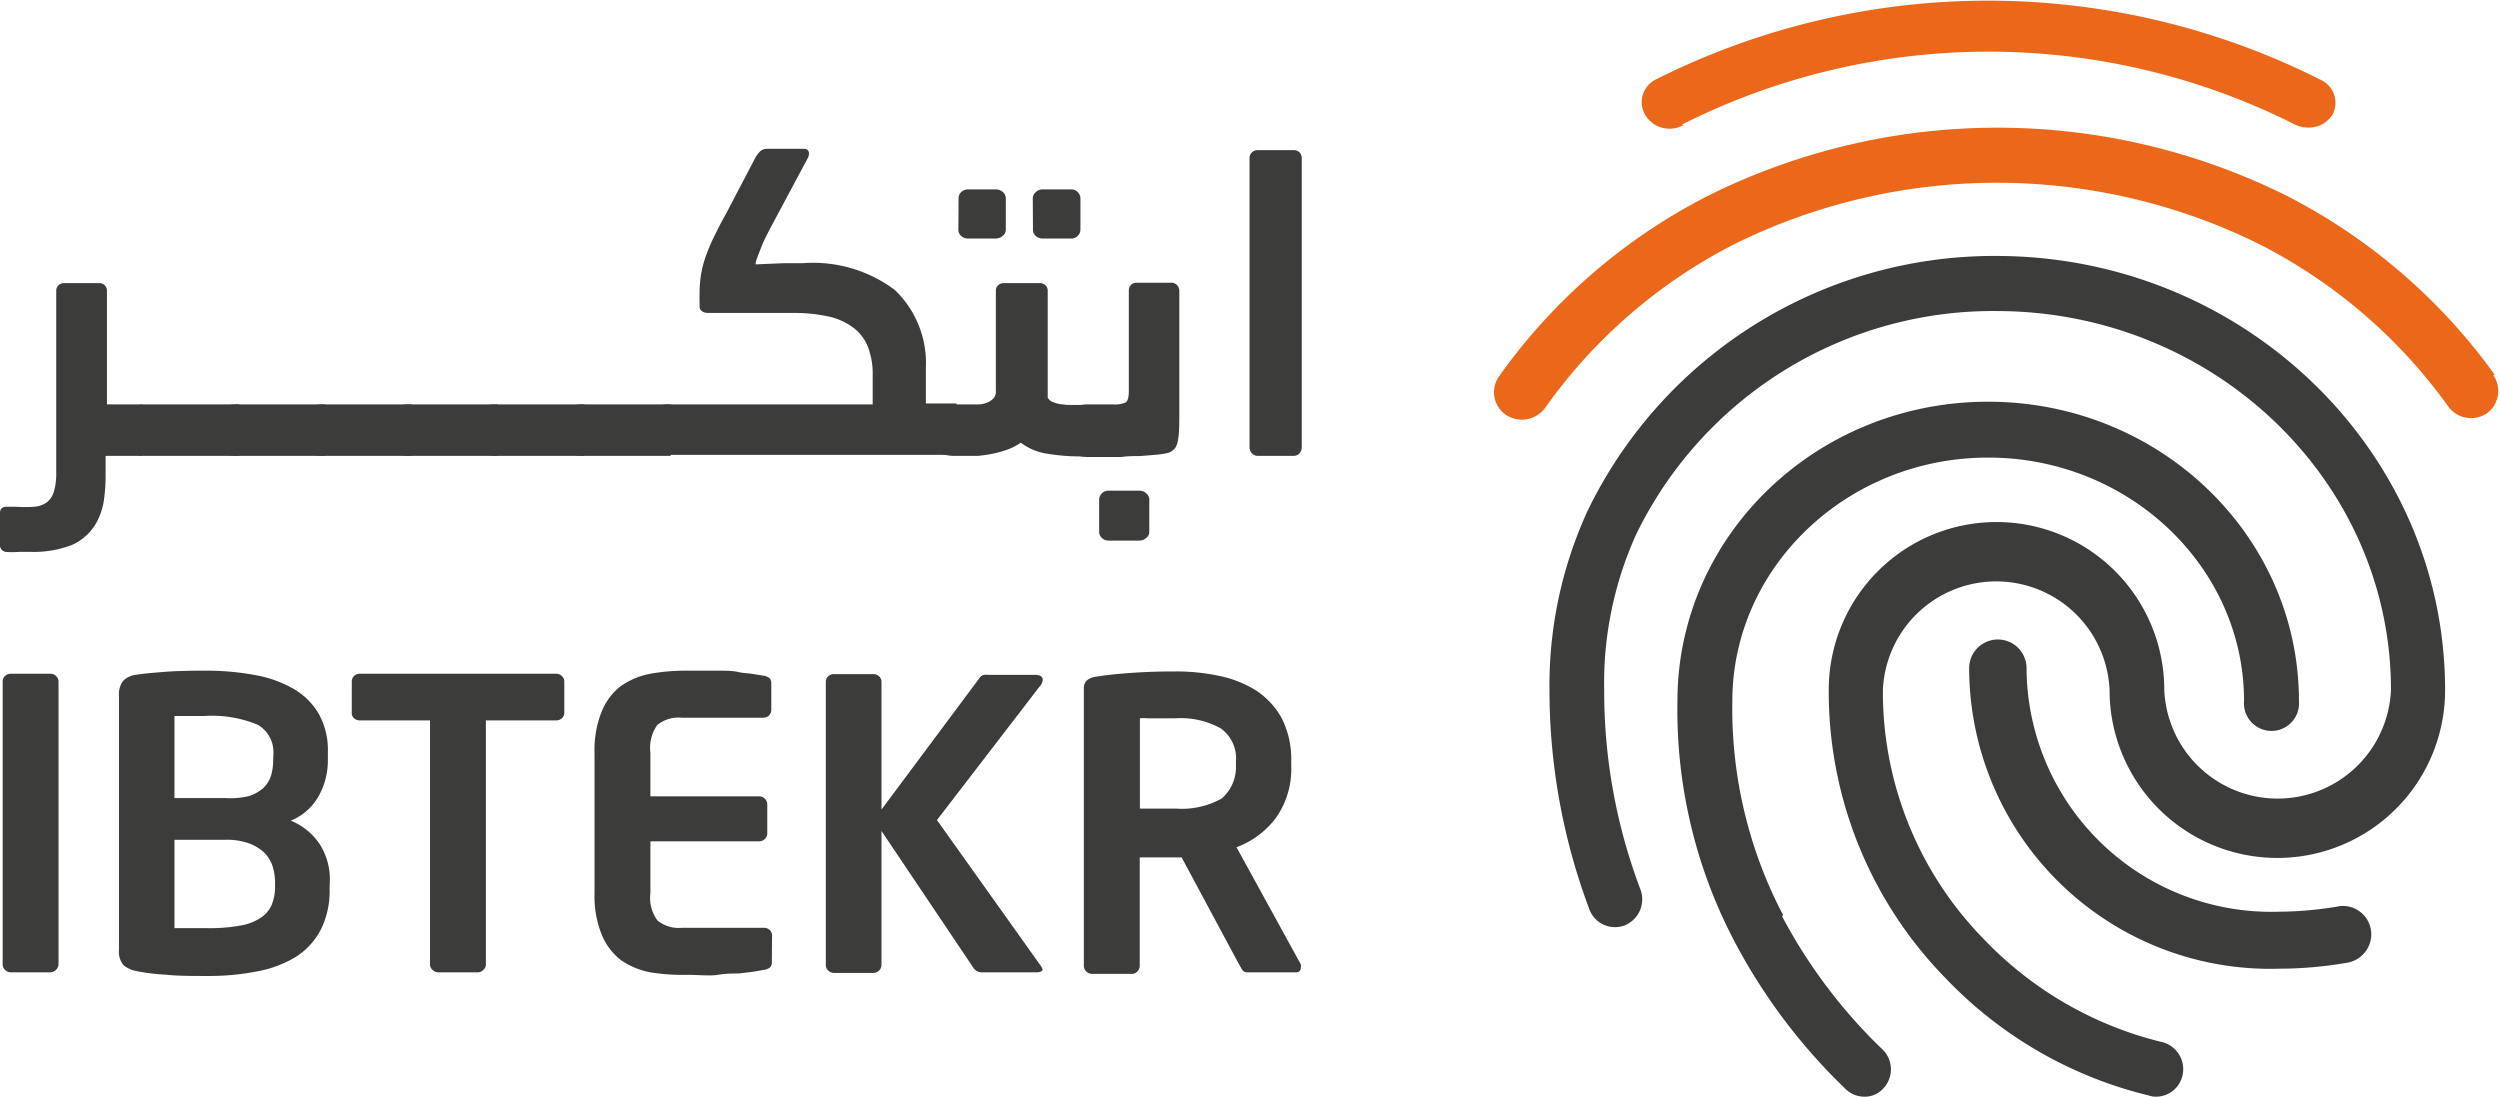
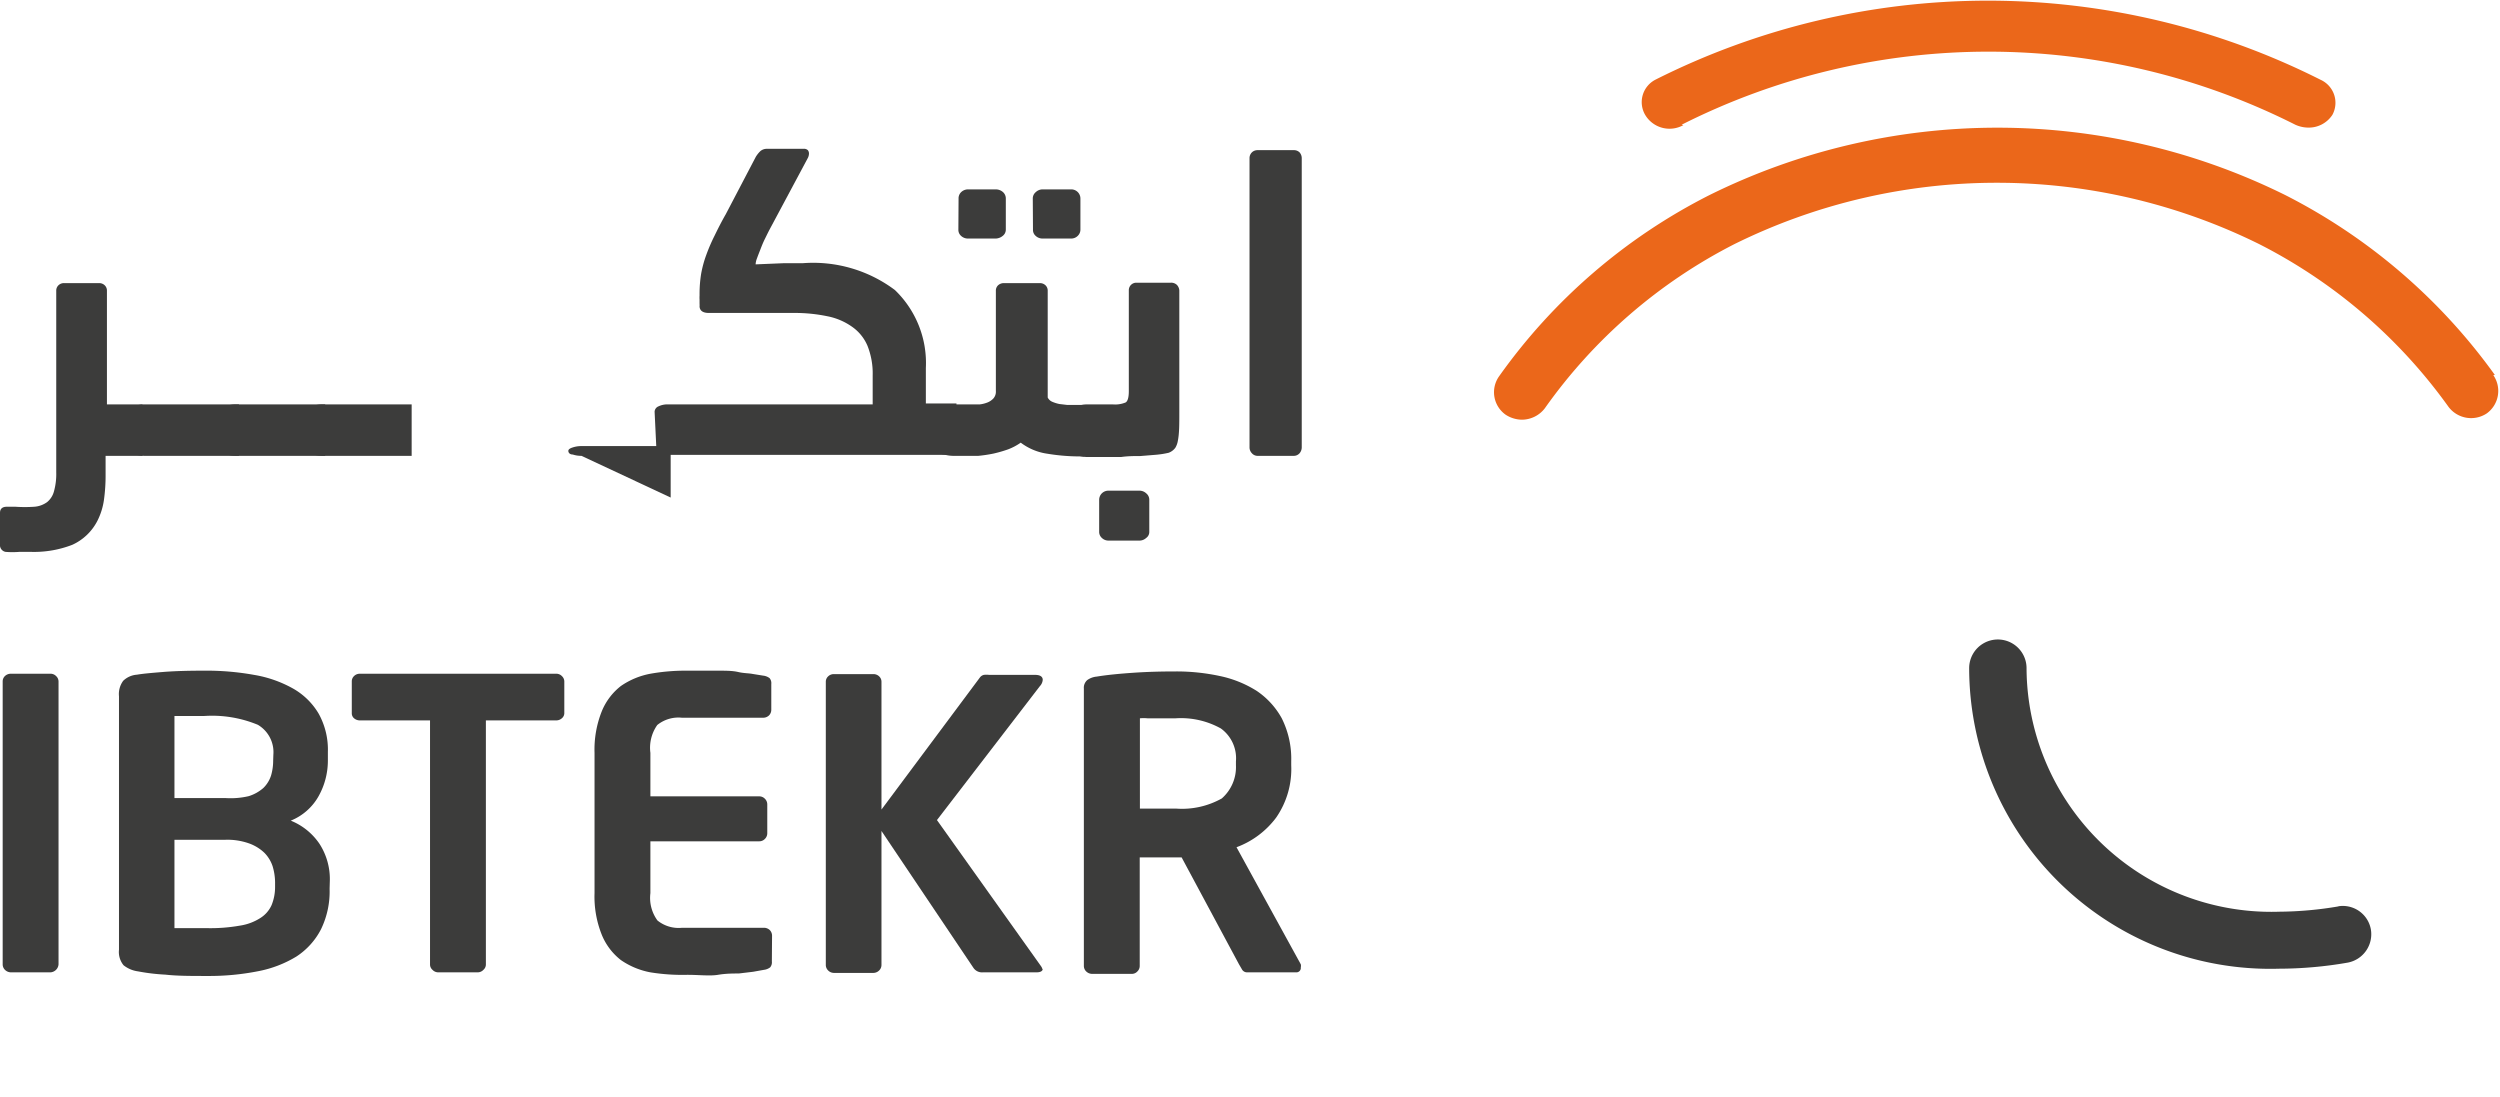
<svg xmlns="http://www.w3.org/2000/svg" viewBox="0 0 130.69 57.33">
  <defs>
    <style>.cls-1{fill:#3c3c3b;}.cls-2{fill:#eb671a;}</style>
  </defs>
  <title>logo-mobile</title>
  <g id="Layer_2" data-name="Layer 2">
    <g id="Layer_1-2" data-name="Layer 1">
-       <path class="cls-1" d="M93.21,47.83a23.21,23.21,0,0,1-2.65-11.18c0-7,6-12.73,13.37-12.73s13.38,5.72,13.38,12.73a1.44,1.44,0,1,0,2.87,0C120.18,28,112.9,21,103.93,21S87.69,28,87.69,36.65a26,26,0,0,0,3,12.6,30.22,30.22,0,0,0,5.76,7.65,1.41,1.41,0,0,0,1,.43,1.29,1.29,0,0,0,1-.43,1.45,1.45,0,0,0,0-2,27.39,27.39,0,0,1-5.29-7" />
      <path class="cls-2" d="M87.91,6.52a35.59,35.59,0,0,1,32.08,0,1.67,1.67,0,0,0,.66.15A1.47,1.47,0,0,0,121.93,6a1.32,1.32,0,0,0-.62-1.83,38.63,38.63,0,0,0-34.78,0A1.32,1.32,0,0,0,86,6a1.48,1.48,0,0,0,2,.54" />
-       <path class="cls-1" d="M104.34,13.38A23.62,23.62,0,0,0,83,26.69a21.87,21.87,0,0,0-2,9.37,32.62,32.62,0,0,0,2.08,11.46,1.43,1.43,0,0,0,1.84.86,1.47,1.47,0,0,0,.84-1.87,29.29,29.29,0,0,1-1.9-10.45,18.85,18.85,0,0,1,1.67-8.12,20.74,20.74,0,0,1,18.83-11.68c11.37,0,20.63,8.88,20.63,19.8a5.93,5.93,0,0,1-11.85,0,8.77,8.77,0,0,0-17.54,0,21.41,21.41,0,0,0,6.16,15.13,21.72,21.72,0,0,0,10.58,6.08,1,1,0,0,0,.37.06,1.42,1.42,0,0,0,1.37-1.06,1.46,1.46,0,0,0-1-1.78,19.11,19.11,0,0,1-9.32-5.34,18.47,18.47,0,0,1-5.33-13.07,5.93,5.93,0,0,1,11.85,0,8.77,8.77,0,0,0,17.54,0c0-12.52-10.54-22.7-23.48-22.7" />
      <path class="cls-2" d="M130.42,19.6a30.48,30.48,0,0,0-10.95-9.4,33.91,33.91,0,0,0-30.11,0,30.21,30.21,0,0,0-11,9.48,1.44,1.44,0,0,0,.35,2,1.59,1.59,0,0,0,.85.26,1.52,1.52,0,0,0,1.2-.6,27.37,27.37,0,0,1,9.91-8.58,30.94,30.94,0,0,1,27.43,0,27.48,27.48,0,0,1,9.9,8.51,1.48,1.48,0,0,0,2,.34,1.45,1.45,0,0,0,.34-2" />
      <path class="cls-1" d="M122.26,47.38a19,19,0,0,1-3.09.28,12.8,12.8,0,0,1-13.23-12.73,1.48,1.48,0,1,0-3,0,15.74,15.74,0,0,0,16.19,15.71,21.06,21.06,0,0,0,3.61-.32,1.51,1.51,0,0,0,1.2-1.73,1.49,1.49,0,0,0-1.72-1.21" />
      <path class="cls-1" d="M0,26.81c0-.21.12-.32.36-.32H.8a7.31,7.31,0,0,0,1,0,1.3,1.3,0,0,0,.66-.24,1.07,1.07,0,0,0,.36-.56,3.37,3.37,0,0,0,.12-1V15.2a.38.38,0,0,1,.12-.29.41.41,0,0,1,.3-.11H5.19a.41.41,0,0,1,.28.11.38.38,0,0,1,.12.29v5.94H7.45v2.69H5.52v1a9.17,9.17,0,0,1-.09,1.33,3.5,3.5,0,0,1-.33,1.05,2.75,2.75,0,0,1-1.32,1.27,5.52,5.52,0,0,1-2.16.37l-.61,0a4.57,4.57,0,0,1-.72,0,.36.36,0,0,1-.29-.4Z" />
      <path class="cls-1" d="M7.57,23.83a1.71,1.71,0,0,1-.49-.07c-.16,0-.24-.1-.24-.19V21.39q0-.11.24-.18a1.71,1.71,0,0,1,.49-.07h4.92v2.69Z" />
      <path class="cls-1" d="M12.34,23.83a1.43,1.43,0,0,1-.46-.07c-.16,0-.23-.1-.23-.19V21.39c0-.07.07-.13.23-.18a1.43,1.43,0,0,1,.46-.07H17v2.69Z" />
      <path class="cls-1" d="M16.85,23.83a1.51,1.51,0,0,1-.46-.07c-.15,0-.23-.1-.23-.19V21.39c0-.07.08-.13.23-.18a1.51,1.51,0,0,1,.46-.07h4.67v2.69Z" />
-       <path class="cls-1" d="M21.37,23.83a1.47,1.47,0,0,1-.46-.07c-.16,0-.23-.1-.23-.19V21.39c0-.07.07-.13.23-.18a1.47,1.47,0,0,1,.46-.07H26v2.69Z" />
-       <path class="cls-1" d="M25.88,23.83a1.51,1.51,0,0,1-.46-.07c-.15,0-.23-.1-.23-.19V21.39c0-.07.08-.13.23-.18a1.51,1.51,0,0,1,.46-.07h4.67v2.69Z" />
-       <path class="cls-1" d="M30.4,23.83a1.43,1.43,0,0,1-.46-.07c-.16,0-.23-.1-.23-.19V21.39c0-.07.07-.13.23-.18a1.43,1.43,0,0,1,.46-.07h4.66v2.69Z" />
+       <path class="cls-1" d="M30.4,23.83a1.43,1.43,0,0,1-.46-.07c-.16,0-.23-.1-.23-.19c0-.07.07-.13.23-.18a1.43,1.43,0,0,1,.46-.07h4.66v2.69Z" />
      <path class="cls-1" d="M34.22,21.52a.32.32,0,0,1,.21-.28,1.06,1.06,0,0,1,.48-.1H45.62c0-.23,0-.48,0-.76v-.75a3.91,3.91,0,0,0-.27-1.55,2.31,2.31,0,0,0-.81-1,3.34,3.34,0,0,0-1.3-.55,8.31,8.31,0,0,0-1.75-.17H37.06c-.31,0-.47-.11-.49-.33a1,1,0,0,0,0-.15c0-.07,0-.14,0-.22a1.62,1.62,0,0,1,0-.21v-.12a6.66,6.66,0,0,1,.08-1,5.75,5.75,0,0,1,.27-1,9.24,9.24,0,0,1,.43-1c.17-.35.36-.73.59-1.13l1.57-3a1.44,1.44,0,0,1,.24-.3.51.51,0,0,1,.35-.12H42a.29.29,0,0,1,.23.07.28.28,0,0,1,.06.18.53.53,0,0,1-.06.23l-2,3.74c-.08.15-.16.32-.25.5s-.16.36-.23.54-.13.33-.18.47a1,1,0,0,0-.07.31l1.45-.06,1,0a7.12,7.12,0,0,1,4.83,1.4,5.29,5.29,0,0,1,1.62,4.08v1.06c0,.15,0,.29,0,.43s0,.26,0,.36H50v2.69h-15a1.06,1.06,0,0,1-.48-.11q-.21-.11-.21-.27Z" />
      <path class="cls-1" d="M49.11,21.39q0-.11.24-.18a1.49,1.49,0,0,1,.47-.07h1l.4,0a1.56,1.56,0,0,0,.4-.1.85.85,0,0,0,.31-.21.53.53,0,0,0,.13-.39V15.2a.38.38,0,0,1,.12-.29.45.45,0,0,1,.31-.11h1.87a.42.42,0,0,1,.29.11.38.38,0,0,1,.12.29v5.58A.47.47,0,0,0,55,21a1.89,1.89,0,0,0,.38.12l.42.05h.87v2.69h-.25a10.43,10.43,0,0,1-1.66-.14,3,3,0,0,1-1.4-.58,3,3,0,0,1-.66.35,6.61,6.61,0,0,1-.76.22,7.36,7.36,0,0,1-.8.12l-.74,0h-.58a1.84,1.84,0,0,1-.47-.07c-.16,0-.24-.1-.24-.19Zm1-11a.45.45,0,0,1,.14-.35.52.52,0,0,1,.36-.14h1.45a.57.57,0,0,1,.37.14.45.45,0,0,1,.15.35V12a.41.41,0,0,1-.16.33.61.61,0,0,1-.36.14H50.6a.52.52,0,0,1-.36-.14A.42.42,0,0,1,50.1,12Zm3.88,0a.43.43,0,0,1,.16-.35.52.52,0,0,1,.35-.14H56a.48.48,0,0,1,.34.14.48.48,0,0,1,.14.35V12a.45.45,0,0,1-.14.33.48.48,0,0,1-.34.14H54.49a.52.52,0,0,1-.35-.14A.41.41,0,0,1,54,12Z" />
      <path class="cls-1" d="M56.15,21.39q0-.11.24-.18a1.43,1.43,0,0,1,.46-.07h1.32a1.42,1.42,0,0,0,.67-.1c.11-.06.17-.26.17-.59V18c0-.87,0-1.81,0-2.82a.39.39,0,0,1,.42-.4h1.76a.43.43,0,0,1,.34.12.47.47,0,0,1,.12.28c0,.45,0,.85,0,1.19s0,.67,0,1v1.95c0,.9,0,1.65,0,2.26s0,1.1-.08,1.48a1,1,0,0,1-.13.35.76.76,0,0,1-.35.26,4.73,4.73,0,0,1-.62.1l-.86.07c-.32,0-.64,0-1,.05H56.85a1.43,1.43,0,0,1-.46-.07c-.16,0-.24-.1-.24-.19Zm1.31,4.75a.48.48,0,0,1,.14-.35.49.49,0,0,1,.34-.14h1.62a.52.52,0,0,1,.36.14.43.43,0,0,1,.16.35v1.68a.38.38,0,0,1-.16.3.52.52,0,0,1-.36.14H57.94a.49.49,0,0,1-.34-.14.42.42,0,0,1-.14-.3Z" />
      <path class="cls-1" d="M65.32,8.27a.42.42,0,0,1,.12-.3.41.41,0,0,1,.3-.12h1.89a.41.41,0,0,1,.31.12.46.46,0,0,1,.11.3V23.39a.48.48,0,0,1-.11.3.4.4,0,0,1-.31.14H65.74a.39.39,0,0,1-.3-.14.44.44,0,0,1-.12-.3Z" />
      <path class="cls-1" d="M3.06,50.41a.45.45,0,0,1-.42.42H.56a.45.45,0,0,1-.3-.13.4.4,0,0,1-.12-.29V35.62a.38.38,0,0,1,.12-.28.44.44,0,0,1,.3-.12H2.64a.4.4,0,0,1,.29.12.39.39,0,0,1,.13.28Z" />
      <path class="cls-1" d="M17.23,46.46a4.52,4.52,0,0,1-.45,2.12A3.74,3.74,0,0,1,15.5,50a6,6,0,0,1-2,.77,13.16,13.16,0,0,1-2.64.25c-.86,0-1.6,0-2.22-.07a10.39,10.39,0,0,1-1.42-.17,1.54,1.54,0,0,1-.76-.32,1.09,1.09,0,0,1-.24-.81V36.4a1.17,1.17,0,0,1,.22-.81,1.15,1.15,0,0,1,.72-.32c.28-.05.73-.09,1.34-.14s1.34-.07,2.17-.07a14,14,0,0,1,2.61.22,6.27,6.27,0,0,1,2.05.72,3.63,3.63,0,0,1,1.33,1.31,3.88,3.88,0,0,1,.48,2v.42a3.81,3.81,0,0,1-.49,1.9,2.92,2.92,0,0,1-1.45,1.27,3.3,3.3,0,0,1,1.5,1.21,3.4,3.4,0,0,1,.54,2Zm-2.94-7a1.66,1.66,0,0,0-.81-1.57,6.25,6.25,0,0,0-2.82-.46H9.87l-.75,0v4.29h2.67A4.15,4.15,0,0,0,13,41.62a2.1,2.1,0,0,0,.77-.43,1.58,1.58,0,0,0,.4-.65,2.76,2.76,0,0,0,.11-.77Zm.09,6.66a3,3,0,0,0-.13-.84,1.82,1.82,0,0,0-.43-.7,2.26,2.26,0,0,0-.8-.49,3.38,3.38,0,0,0-1.23-.19H9.12v4.62c.26,0,.55,0,.89,0l.84,0a8.81,8.81,0,0,0,1.68-.13,2.74,2.74,0,0,0,1.08-.4,1.54,1.54,0,0,0,.59-.68,2.51,2.51,0,0,0,.18-.95Z" />
      <path class="cls-1" d="M29.5,37.28a.35.35,0,0,1-.13.27.44.44,0,0,1-.29.11H25.4V50.41a.37.37,0,0,1-.13.29.41.41,0,0,1-.29.13H22.9a.41.41,0,0,1-.29-.13.37.37,0,0,1-.13-.29V37.66H18.81a.46.46,0,0,1-.3-.11.34.34,0,0,1-.12-.27V35.62a.38.38,0,0,1,.12-.28.42.42,0,0,1,.3-.12H29.08a.4.4,0,0,1,.29.12.39.39,0,0,1,.13.28Z" />
      <path class="cls-1" d="M40.35,50.26a.41.41,0,0,1-.09.31.68.68,0,0,1-.33.13l-.56.1-.75.09c-.3,0-.67,0-1.09.07s-1,0-1.59,0A10.47,10.47,0,0,1,34,50.83a4,4,0,0,1-1.54-.64,3.21,3.21,0,0,1-1-1.32,5.36,5.36,0,0,1-.38-2.18V39.36a5.4,5.4,0,0,1,.38-2.18,3.21,3.21,0,0,1,1-1.32A4,4,0,0,1,34,35.22a10.47,10.47,0,0,1,1.91-.16q.95,0,1.59,0c.42,0,.79,0,1.09.07s.55.06.75.1l.56.09a.68.68,0,0,1,.33.13.41.41,0,0,1,.09.31v1.34a.42.42,0,0,1-.12.3.44.44,0,0,1-.3.12H35.65a1.76,1.76,0,0,0-1.29.38A2.06,2.06,0,0,0,34,39.36v2.27h5.69a.4.4,0,0,1,.29.12.41.41,0,0,1,.13.3v1.51a.41.41,0,0,1-.13.3.4.4,0,0,1-.29.12H34v2.71a2,2,0,0,0,.37,1.43,1.76,1.76,0,0,0,1.29.38h4.28a.44.44,0,0,1,.3.12.42.42,0,0,1,.12.3Z" />
      <path class="cls-1" d="M54.51,50.64c0,.12-.11.19-.32.19H51.38a.54.54,0,0,1-.49-.23l-4.81-7.16v7a.4.4,0,0,1-.12.29.43.43,0,0,1-.3.13H43.59a.43.43,0,0,1-.3-.13.4.4,0,0,1-.12-.29V35.64a.38.38,0,0,1,.12-.28.42.42,0,0,1,.3-.12h2.07a.42.42,0,0,1,.3.12.38.38,0,0,1,.12.28v6.68l5.15-6.91a.37.37,0,0,1,.2-.13,1.11,1.11,0,0,1,.28,0h2.4c.26,0,.4.09.4.26a.54.54,0,0,1-.15.33l-5.38,7,5.42,7.61a.55.55,0,0,1,.11.25" />
      <path class="cls-1" d="M68,50.57a.23.23,0,0,1-.25.26H65.19a.3.3,0,0,1-.25-.13l-.17-.29-3-5.59h-.29l-1,0-.9,0v5.67a.4.4,0,0,1-.12.29.39.39,0,0,1-.28.13h-2.1a.45.45,0,0,1-.3-.13.4.4,0,0,1-.12-.29V36a.53.53,0,0,1,.18-.45,1,1,0,0,1,.49-.18c.55-.09,1.18-.15,1.9-.2s1.45-.07,2.23-.07a10.77,10.77,0,0,1,2.31.24,5.84,5.84,0,0,1,1.93.78A4.13,4.13,0,0,1,67,37.54a4.72,4.72,0,0,1,.5,2.26V40a4.46,4.46,0,0,1-.78,2.73,4.56,4.56,0,0,1-2.08,1.56L68,50.41a.34.34,0,0,1,0,.16M64.61,39.8a1.92,1.92,0,0,0-.79-1.72,4.29,4.29,0,0,0-2.36-.53l-.43,0-.54,0-.51,0a2,2,0,0,0-.39,0v4.72H60l.54,0,.55,0h.39a4.25,4.25,0,0,0,2.39-.53A2.18,2.18,0,0,0,64.61,40Z" />
    </g>
  </g>
</svg>